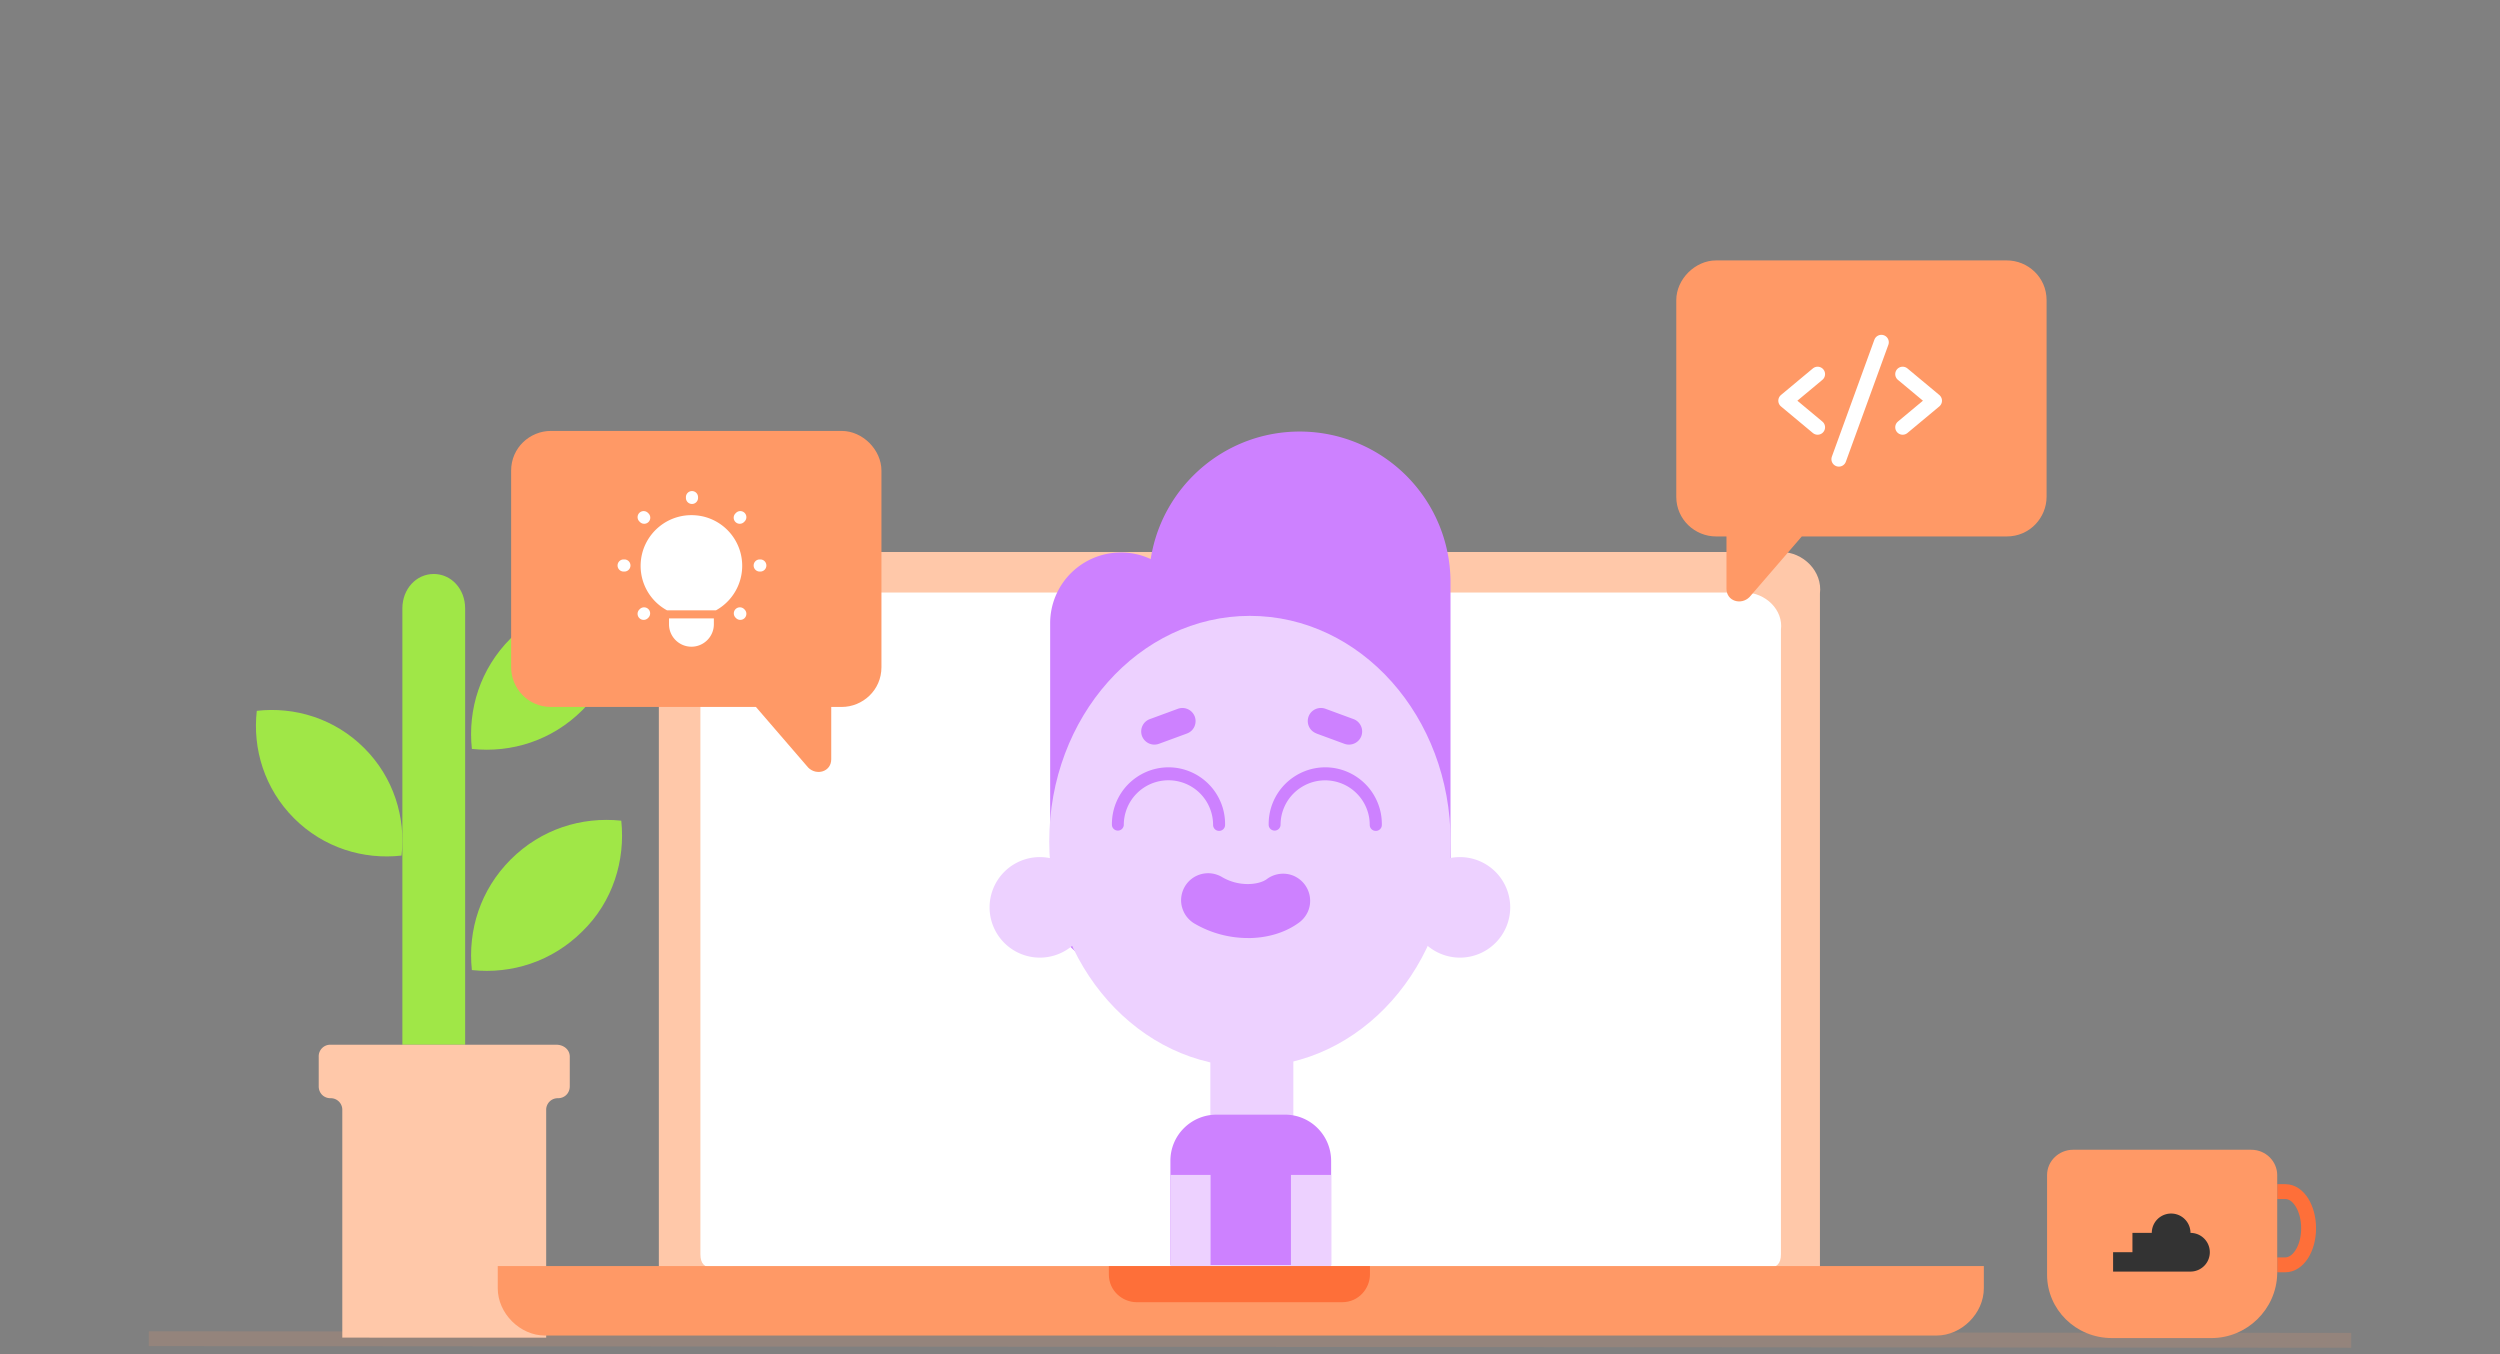
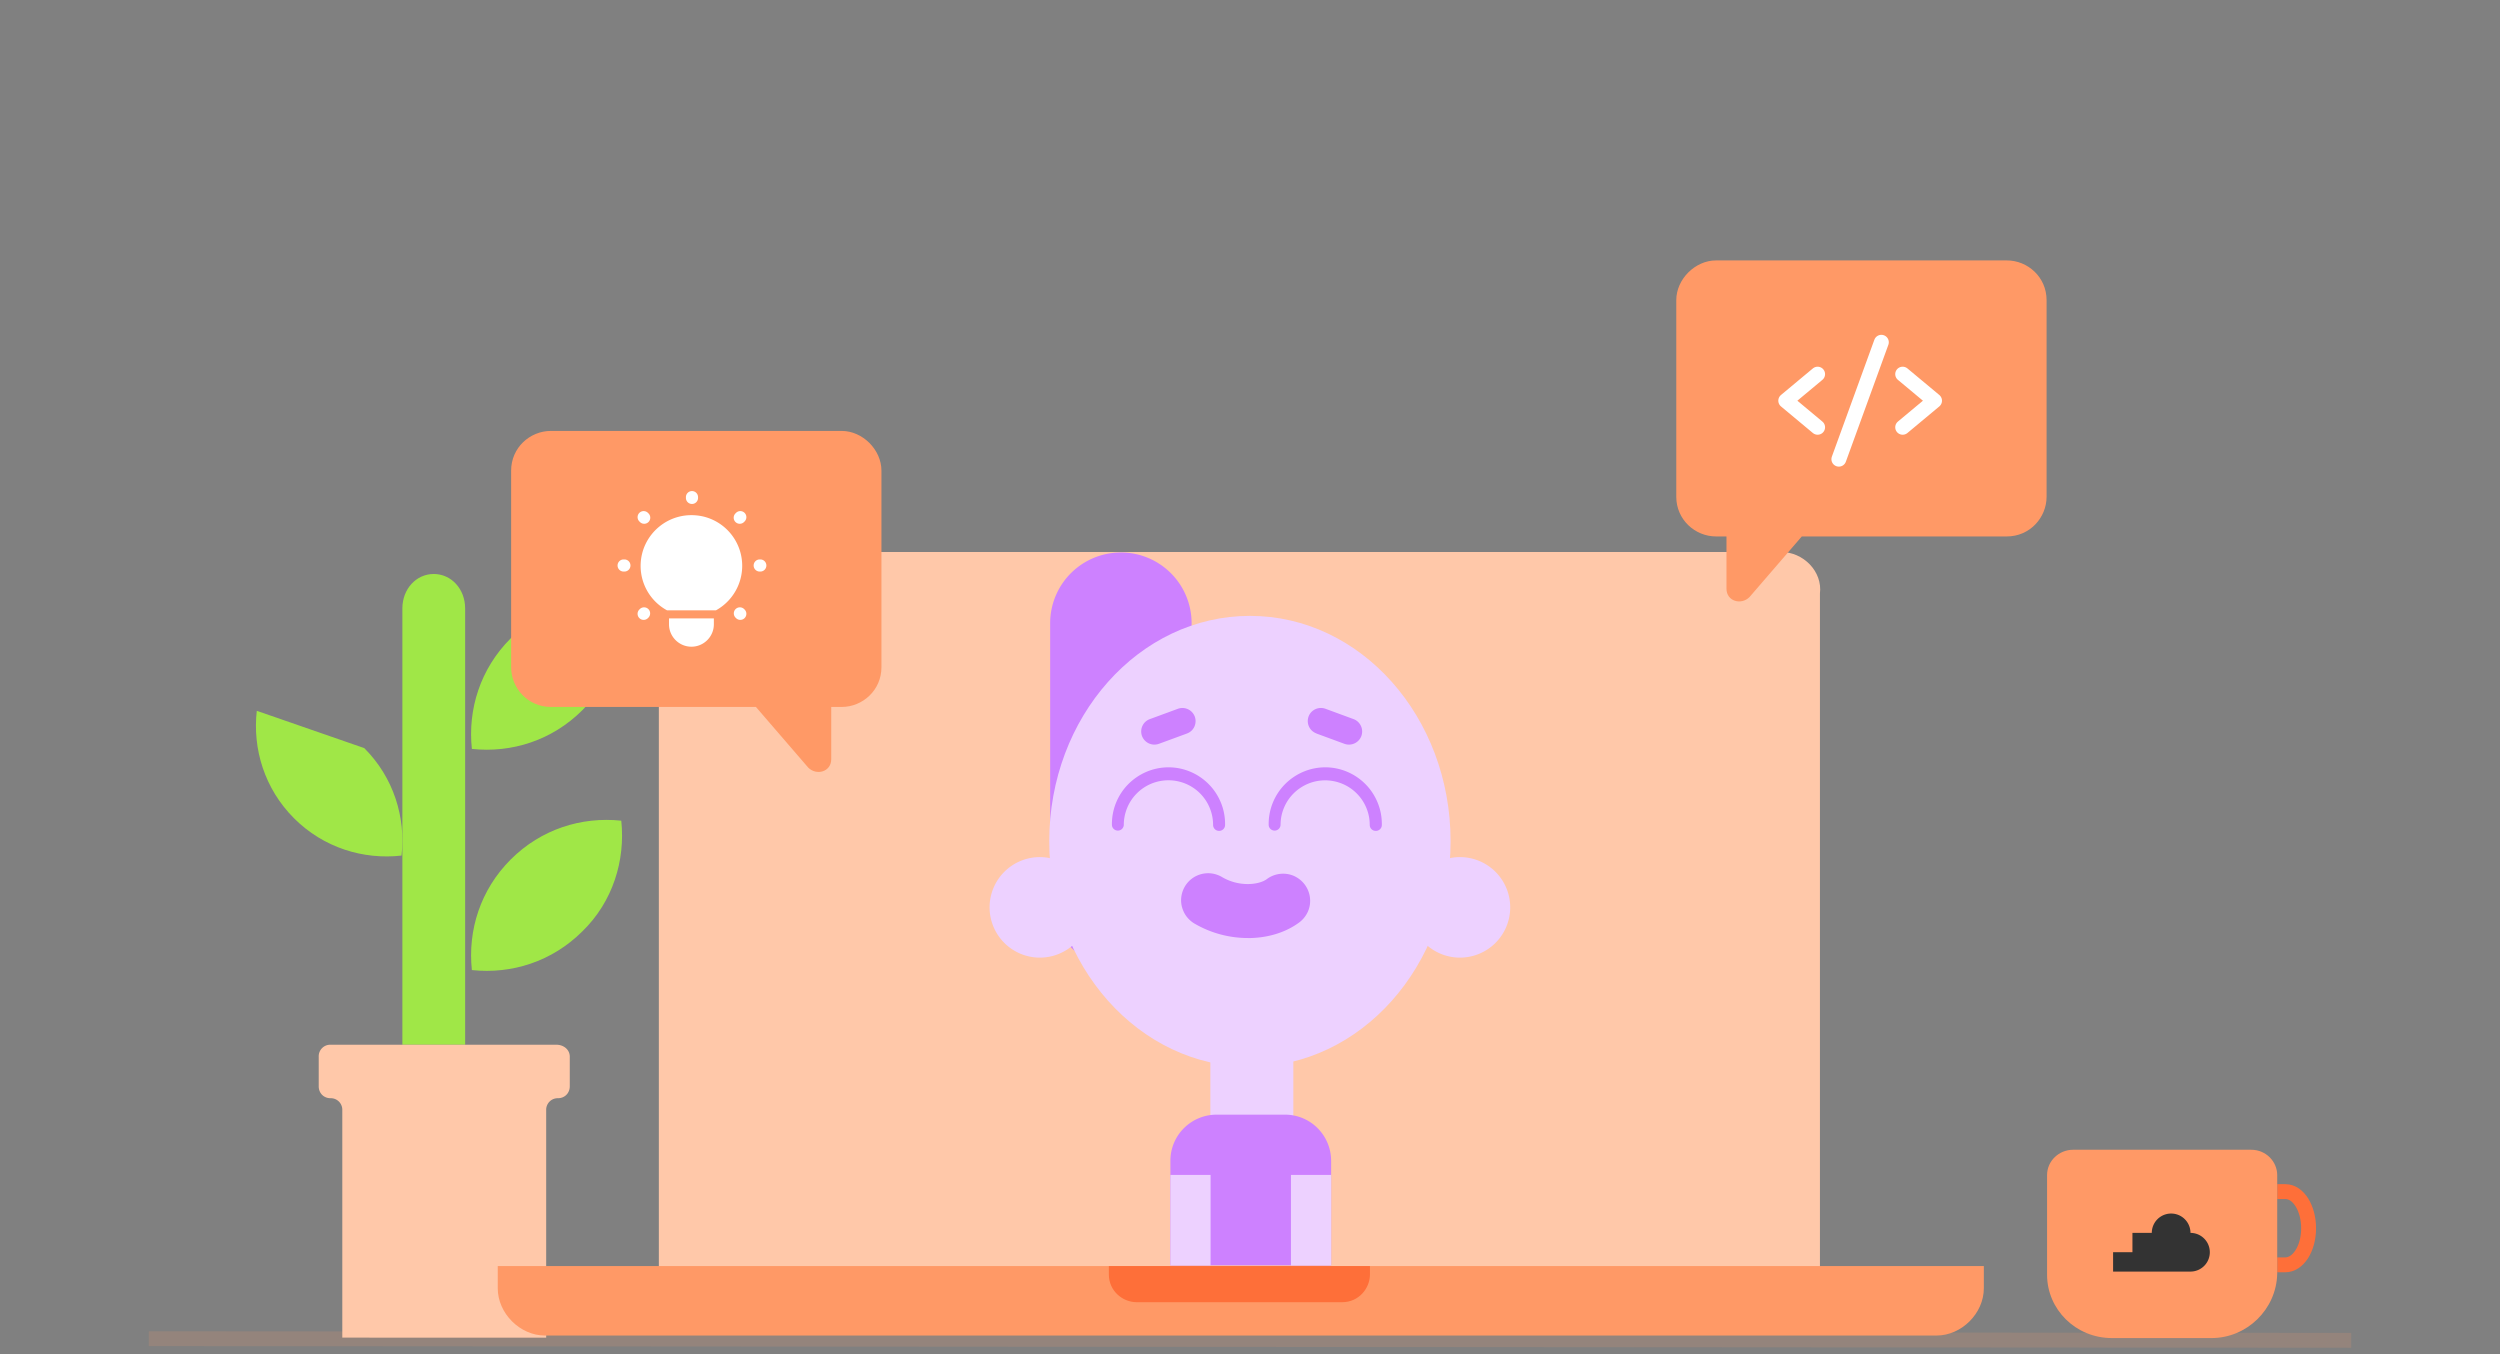
<svg xmlns="http://www.w3.org/2000/svg" width="336" height="182" fill="none">
  <rect width="100%" height="100%" fill="#808080" stroke="none" />
  <g stroke-width="2" stroke-miterlimit="10" stroke-linejoin="round">
    <path d="M20 179.919l296 .221" stroke="#f96" stroke-opacity=".16" />
    <path d="M306.058 160.152h1.096c1.772 0 3.122 2.261 3.122 4.921 0 2.793-1.435 4.921-3.122 4.921h-1.096" stroke="#fe6f39" />
  </g>
  <path d="M297.22 179.836h-13.373c-4.884 0-8.721-3.859-8.721-8.512v-13.391c0-1.929 1.628-3.405 3.488-3.405h23.955c1.977 0 3.488 1.589 3.488 3.405v13.278c-.116 4.766-4.07 8.625-8.837 8.625z" fill="#f96" />
  <g fill="#a0e747">
    <path d="M62.515 140.412V81.768c0-2.594-1.852-4.624-4.218-4.624s-4.218 2.03-4.218 4.624v58.645" />
-     <path d="M48.957 100.545c3.961 3.96 5.592 9.319 5.009 14.445-5.126.582-10.484-1.049-14.445-5.01s-5.592-9.319-5.009-14.445c5.126-.582 10.484 1.048 14.445 5.01zm29.324-5.107c-4.084 4.084-9.529 5.786-14.861 5.218-.567-5.331 1.134-10.777 5.218-14.86s9.529-5.785 14.861-5.218c.567 5.332-1.134 10.777-5.218 14.861z" />
+     <path d="M48.957 100.545c3.961 3.96 5.592 9.319 5.009 14.445-5.126.582-10.484-1.049-14.445-5.01s-5.592-9.319-5.009-14.445zm29.324-5.107c-4.084 4.084-9.529 5.786-14.861 5.218-.567-5.331 1.134-10.777 5.218-14.86s9.529-5.785 14.861-5.218c.567 5.332-1.134 10.777-5.218 14.861z" />
  </g>
  <path d="M76.577 142.008v3.994c0 .913-.679 1.598-1.585 1.598a1.55 1.55 0 0 0-1.585 1.597v30.581H46.005v-30.581a1.55 1.55 0 0 0-1.585-1.597c-.906 0-1.585-.685-1.585-1.598v-3.994a1.55 1.55 0 0 1 1.585-1.597h30.346c1.019 0 1.812.685 1.812 1.597z" fill="#ffc8a9" />
  <path d="M78.281 125.161c-4.084 4.083-9.529 5.785-14.861 5.218-.567-5.332 1.134-10.777 5.218-14.861s9.529-5.785 14.861-5.218c.567 5.331-1.134 10.89-5.218 14.861z" fill="#a0e747" />
  <path d="M239.373 74.186H94.15c-2.987 0-5.6 2.614-5.6 5.602v93.734c0 2.988 2.613 1.867 5.6 1.867h144.849c2.987 0 5.6 1.121 5.6-1.867V79.788c.374-2.988-2.24-5.602-5.226-5.602z" fill="#ffc8a9" />
-   <path d="M234.494 79.633H99.345c-2.779 0-5.211 2.34-5.211 5.015v83.915c0 2.675 2.432 1.672 5.211 1.672h134.801c2.78 0 5.212 1.003 5.212-1.672V84.647c.347-2.675-2.085-5.015-4.864-5.015z" fill="#fff" />
  <path d="M266.627 170.161v2.988c0 3.361-2.987 6.348-6.347 6.348H73.245c-3.36 0-6.347-2.987-6.347-6.348v-2.988h199.729z" fill="#f96" />
  <path d="M184.122 170.161v1.121c0 1.867-1.494 3.734-3.733 3.734h-27.626c-1.867 0-3.734-1.494-3.734-3.734v-1.121h35.093z" fill="#fe6f39" />
  <g fill="#cd81ff">
    <path d="M150.646 74.253a9.51 9.51 0 0 0-9.505 9.506v36.833c0 5.247 4.252 9.506 9.505 9.506a9.51 9.51 0 0 0 9.506-9.506V83.758a9.51 9.51 0 0 0-9.506-9.506z" />
-     <path d="M194.948 78.267A20.27 20.27 0 0 0 174.682 58c-11.189 0-20.267 9.078-20.267 20.267v37.348c0 11.196 9.078 20.267 20.267 20.267s20.266-9.078 20.266-20.267V78.267z" />
  </g>
  <path d="M139.756 128.706a6.76 6.76 0 0 0 6.755-6.756 6.76 6.76 0 0 0-6.755-6.756A6.76 6.76 0 0 0 133 121.95a6.76 6.76 0 0 0 6.756 6.756zm56.461 0a6.76 6.76 0 0 0 6.756-6.756 6.76 6.76 0 0 0-6.756-6.756 6.76 6.76 0 0 0-6.755 6.756 6.76 6.76 0 0 0 6.755 6.756zm-22.393 9.87h-11.153v20.491h11.153v-20.491z" fill="#edd1ff" />
  <path d="M163.512 149.809h9.189c1.646 0 3.225.65 4.385 1.815a6.21 6.21 0 0 1 1.818 4.378v14.059h-21.602v-14.059c0-1.644.651-3.22 1.818-4.378 1.167-1.165 2.739-1.815 4.385-1.815h.007z" fill="#cd81ff" />
  <path d="M167.989 143.377c14.897 0 26.971-13.562 26.971-30.302s-12.074-30.302-26.971-30.302-26.971 13.569-26.971 30.302 12.074 30.302 26.971 30.302z" fill="#edd1ff" />
  <path d="M167.727 126.072a14.24 14.24 0 0 1-7.14-1.916c-.421-.239-.784-.558-1.081-.936s-.508-.82-.639-1.284-.159-.951-.094-1.429.225-.936.464-1.35c.247-.414.566-.777.951-1.067s.827-.5 1.291-.617.951-.145 1.43-.072a3.71 3.71 0 0 1 1.35.486c2.329 1.364 4.985 1.03 6.008.261.384-.29.82-.493 1.277-.609a3.73 3.73 0 0 1 1.415-.08c.471.065.929.225 1.335.472a3.67 3.67 0 0 1 1.059.95c.291.385.494.82.617 1.277a3.73 3.73 0 0 1 .08 1.415 3.49 3.49 0 0 1-.472 1.335c-.246.414-.566.77-.95 1.06-1.88 1.4-4.347 2.111-6.908 2.111l.007-.007z" fill="#cd81ff" />
  <path d="M162.702 157.909h-5.4v12.152h5.4v-12.152zm10.802 12.152h5.4v-12.152h-5.4v12.152z" fill="#edd1ff" />
  <path d="M159.528 98.584l-3.773 1.386c-.443.16-.929.138-1.35-.058a1.8 1.8 0 0 1-.921-.994c-.16-.443-.138-.929.058-1.357a1.75 1.75 0 0 1 1.001-.914l3.766-1.386c.443-.16.922-.138 1.35.058s.755.552.922.994c.159.443.137.929-.059 1.357s-.558.755-1.001.914h.007zm17.402.001l3.766 1.386a1.78 1.78 0 0 0 1.35-.058 1.77 1.77 0 0 0 .921-.994c.16-.443.138-.929-.058-1.35a1.77 1.77 0 0 0-.994-.922l-3.766-1.386a1.79 1.79 0 0 0-1.357.051c-.428.196-.762.551-.921.994a1.78 1.78 0 0 0 .058 1.35c.196.428.558.755.994.914l.007.015zm-13.091 13.084a.85.85 0 0 1-.305-.058.79.79 0 0 1-.261-.174c-.073-.073-.131-.167-.175-.262a.74.74 0 0 1-.058-.304c0-1.59-.631-3.121-1.756-4.245a6 6 0 0 0-4.245-1.756 5.99 5.99 0 0 0-4.244 1.756 6 6 0 0 0-1.756 4.245c-.008.203-.102.399-.247.544-.153.138-.348.218-.552.218a.81.81 0 0 1-.551-.218.78.78 0 0 1-.247-.544c-.014-1.009.167-2.01.544-2.954.378-.936.929-1.792 1.64-2.51a7.72 7.72 0 0 1 2.482-1.684c.929-.392 1.93-.595 2.939-.595a7.57 7.57 0 0 1 2.939.595c.928.392 1.777.965 2.481 1.684.711.718 1.263 1.574 1.64 2.51s.559 1.938.544 2.954c0 .108-.022.21-.058.304-.043.095-.101.189-.174.262a.85.85 0 0 1-.261.174.77.77 0 0 1-.305.058h-.014zm21.052 0c-.101 0-.21-.022-.304-.058-.095-.044-.189-.102-.262-.174a.9.9 0 0 1-.174-.262c-.036-.094-.058-.203-.058-.304a5.9 5.9 0 0 0-.457-2.293 5.93 5.93 0 0 0-1.299-1.945 5.94 5.94 0 0 0-1.944-1.299c-.726-.297-1.51-.457-2.293-.457s-1.568.152-2.293.457-1.386.74-1.945 1.299-1.001 1.219-1.299 1.945c-.305.725-.457 1.509-.457 2.293-.007.203-.102.399-.247.544-.152.138-.348.218-.551.218s-.407-.08-.552-.218c-.152-.145-.239-.334-.246-.544-.015-1.009.166-2.01.544-2.954.377-.936.929-1.792 1.64-2.51a7.71 7.71 0 0 1 2.481-1.684c.929-.392 1.93-.595 2.939-.595s2.01.203 2.939.595a7.63 7.63 0 0 1 2.482 1.684c.711.718 1.262 1.574 1.639 2.51s.559 1.938.545 2.954c0 .108-.022.21-.058.304-.044.095-.102.189-.175.262a.91.91 0 0 1-.261.174c-.101.043-.203.058-.305.058h-.029z" fill="#cd81ff" />
  <path d="M118.466 63.256v26.418c0 3.091-2.531 5.34-5.343 5.34h-1.405v7.027c0 1.686-1.969 2.248-3.093 1.124l-7.03-8.151H74.039c-3.093 0-5.343-2.529-5.343-5.34V63.256c0-3.091 2.531-5.34 5.343-5.34h39.084c2.812 0 5.343 2.529 5.343 5.34z" fill="#f96" />
  <path d="M93.002 66c.45 0 .815.365.815.815v.104c0 .45-.365.815-.815.815s-.815-.365-.815-.815v-.104c0-.45.365-.815.815-.815zm-7.071 2.93c.318-.318.834-.318 1.153 0l.074.074c.318.318.318.834 0 1.153s-.834.318-1.153 0l-.074-.074c-.318-.318-.318-.834 0-1.153zm14.142 1.153c.319-.318.319-.834 0-1.153s-.834-.318-1.152 0l-.074.074c-.318.318-.318.834 0 1.153s.834.318 1.153 0l.073-.074zm-17.072 5.92c0-.45.365-.815.815-.815h.104c.45 0 .815.365.815.815s-.365.815-.815.815h-.104c-.45 0-.815-.365-.815-.815zm19.105-.815c-.45 0-.815.365-.815.815s.365.815.815.815h.08c.45 0 .815-.365.815-.815s-.365-.815-.815-.815h-.08zM87.14 81.864c.318.318.318.834 0 1.153l-.057.057c-.318.318-.834.318-1.153 0s-.318-.834 0-1.153l.057-.057c.318-.318.834-.318 1.153 0zm12.876 0c-.318-.318-.834-.318-1.152 0s-.318.834 0 1.153l.057.057c.318.318.834.318 1.152 0s.318-.834 0-1.153l-.057-.057zm-10.368.164a6.79 6.79 0 0 1-3.548-5.972c0-4.238 3.871-7.562 8.25-6.675a6.81 6.81 0 0 1 5.249 5.225 6.84 6.84 0 0 1-3.37 7.421h-6.58zm6.295 1.087v.789c0 1.66-1.356 3.014-3.014 3.014s-3.014-1.354-3.014-3.014v-.789h6.028z" fill="#fff" />
  <path d="M225.291 40.34v26.418c0 3.091 2.531 5.34 5.342 5.34h1.406v7.026c0 1.686 1.969 2.248 3.093 1.124l7.03-8.15h27.556c3.093 0 5.343-2.529 5.343-5.34V40.34c0-3.091-2.531-5.34-5.343-5.34h-39.085c-2.811 0-5.342 2.529-5.342 5.34z" fill="#f96" />
  <path d="M244.289 50.284l-4.285 3.571 4.285 3.572m11.43-7.143l4.285 3.571-4.285 3.572M252.856 46l-5.714 15.715" stroke="#fff" stroke-width="2" stroke-linecap="round" stroke-linejoin="round" />
  <path d="M294.4 165.7a2.6 2.6 0 0 0-5.2 0h-2.6v2.6H284v2.6h10.4a2.6 2.6 0 1 0 0-5.2z" fill="#333" />
</svg>